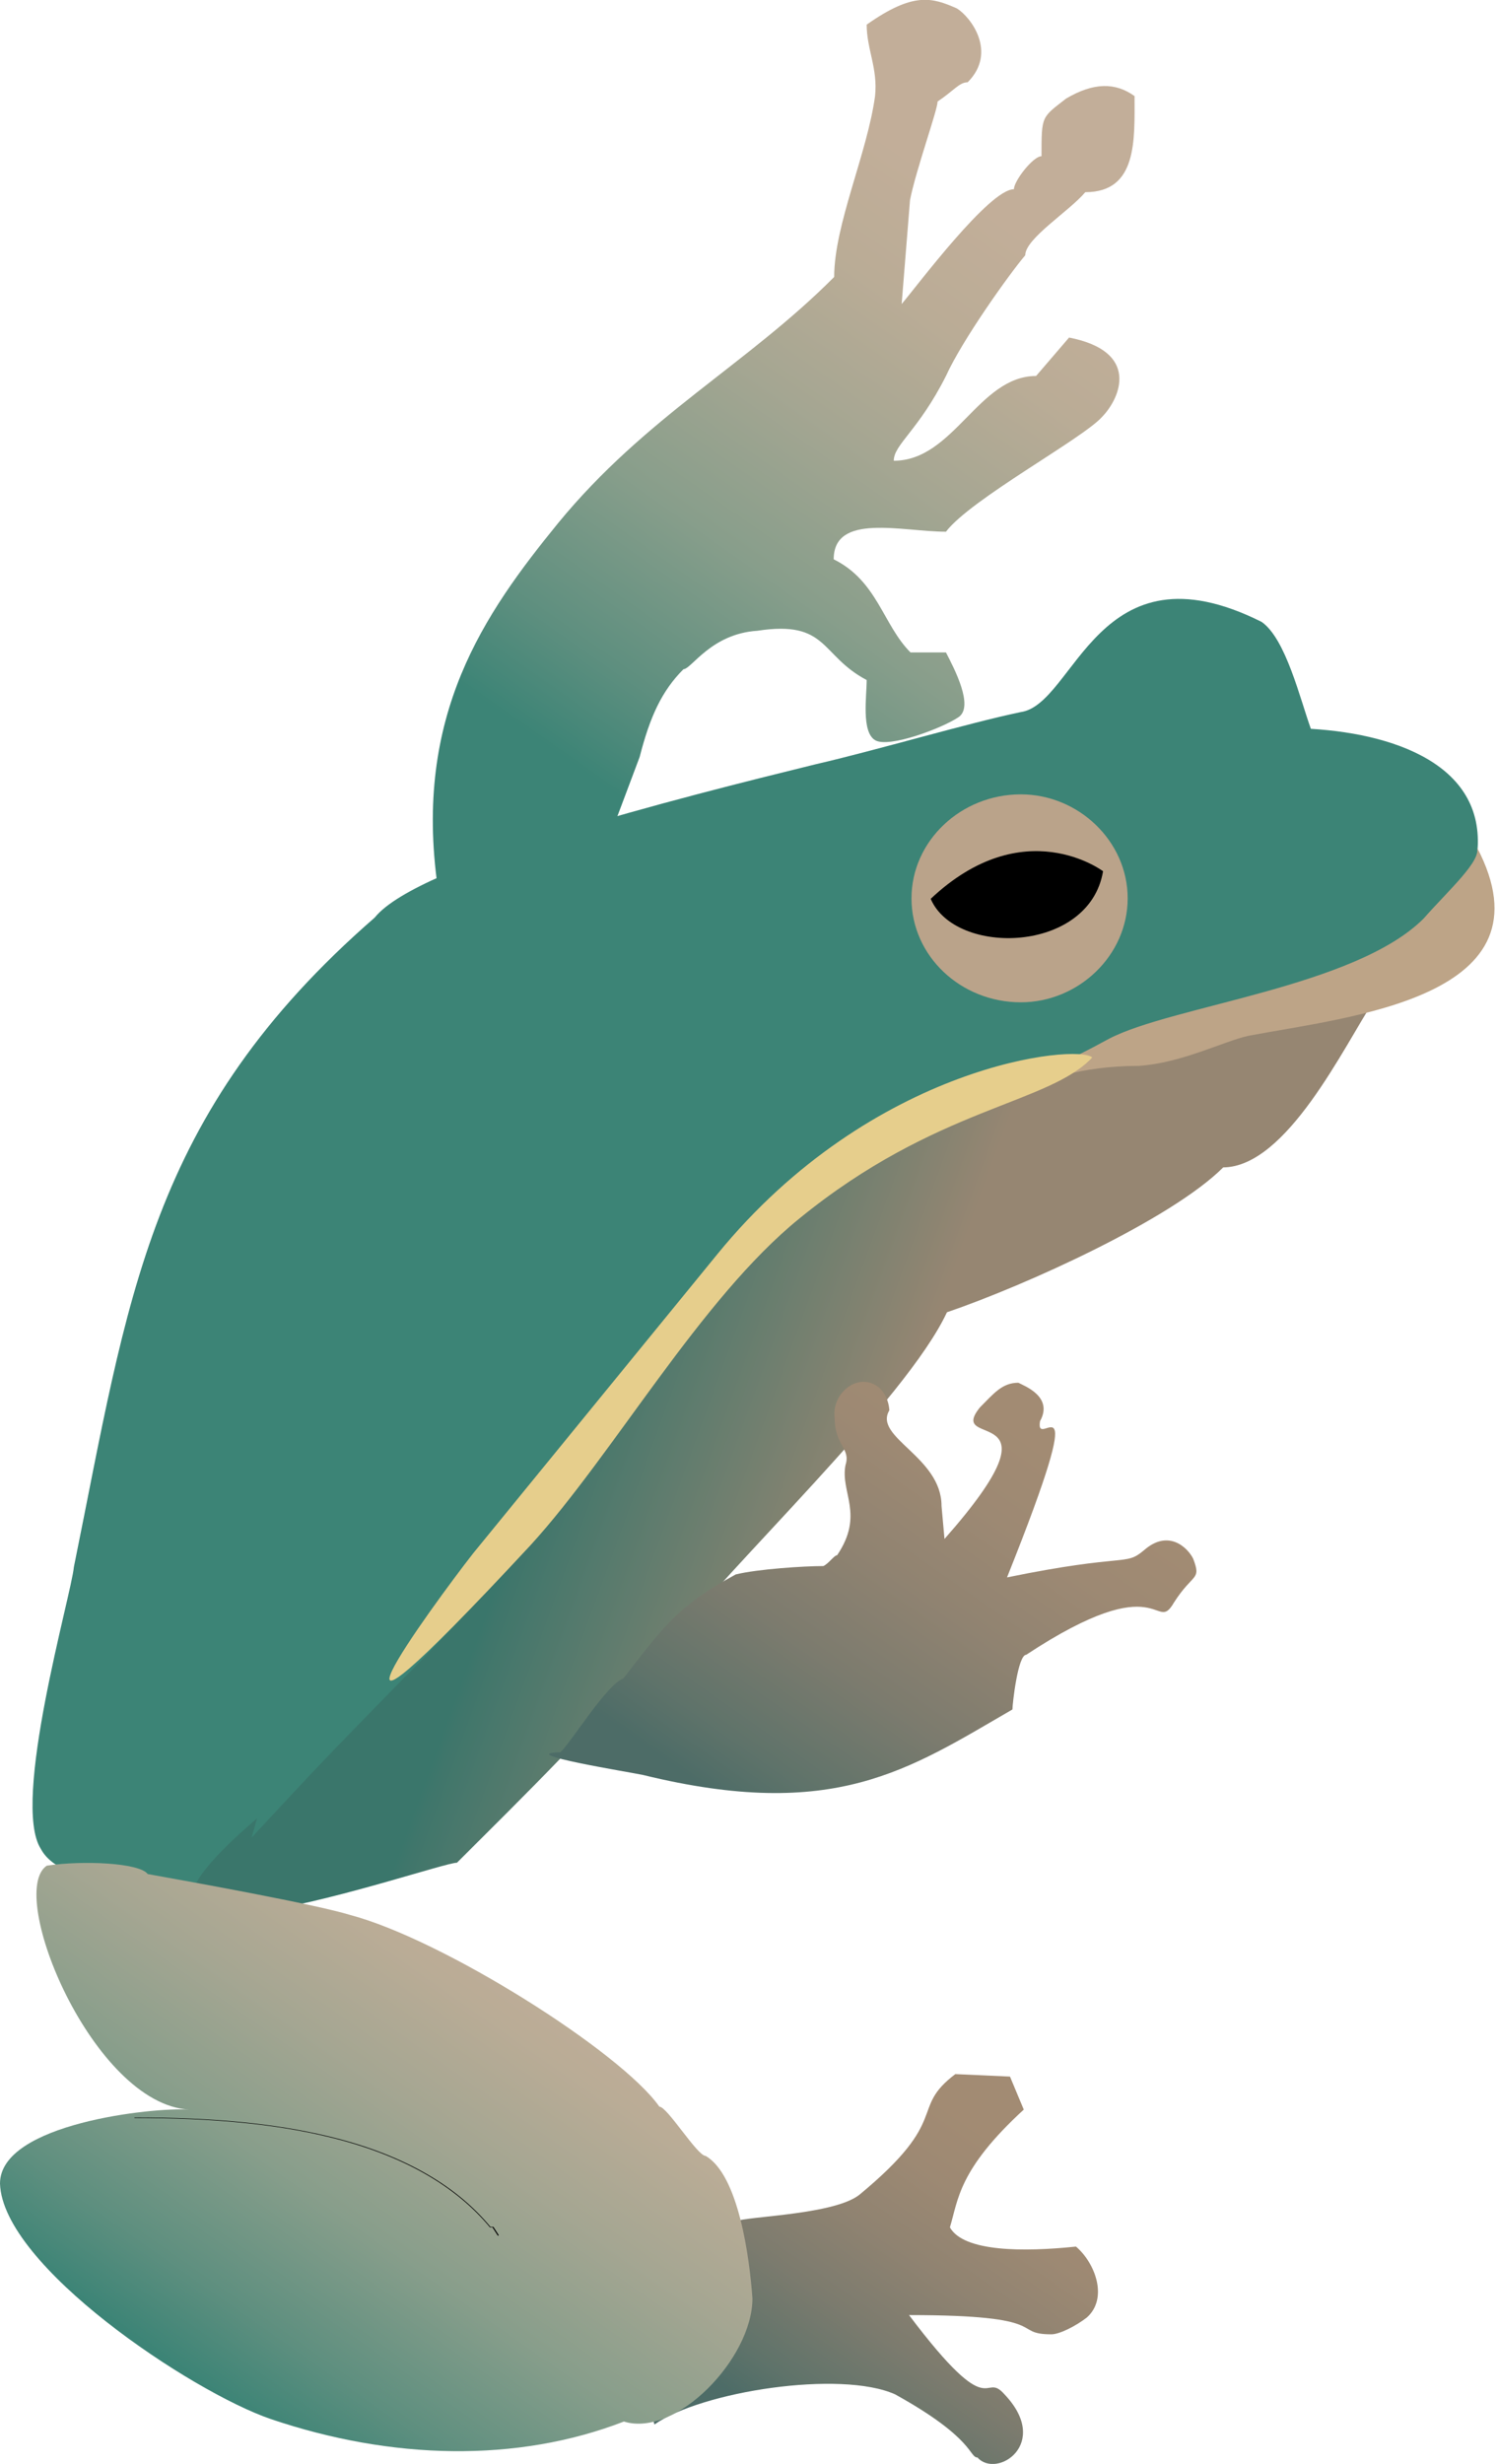
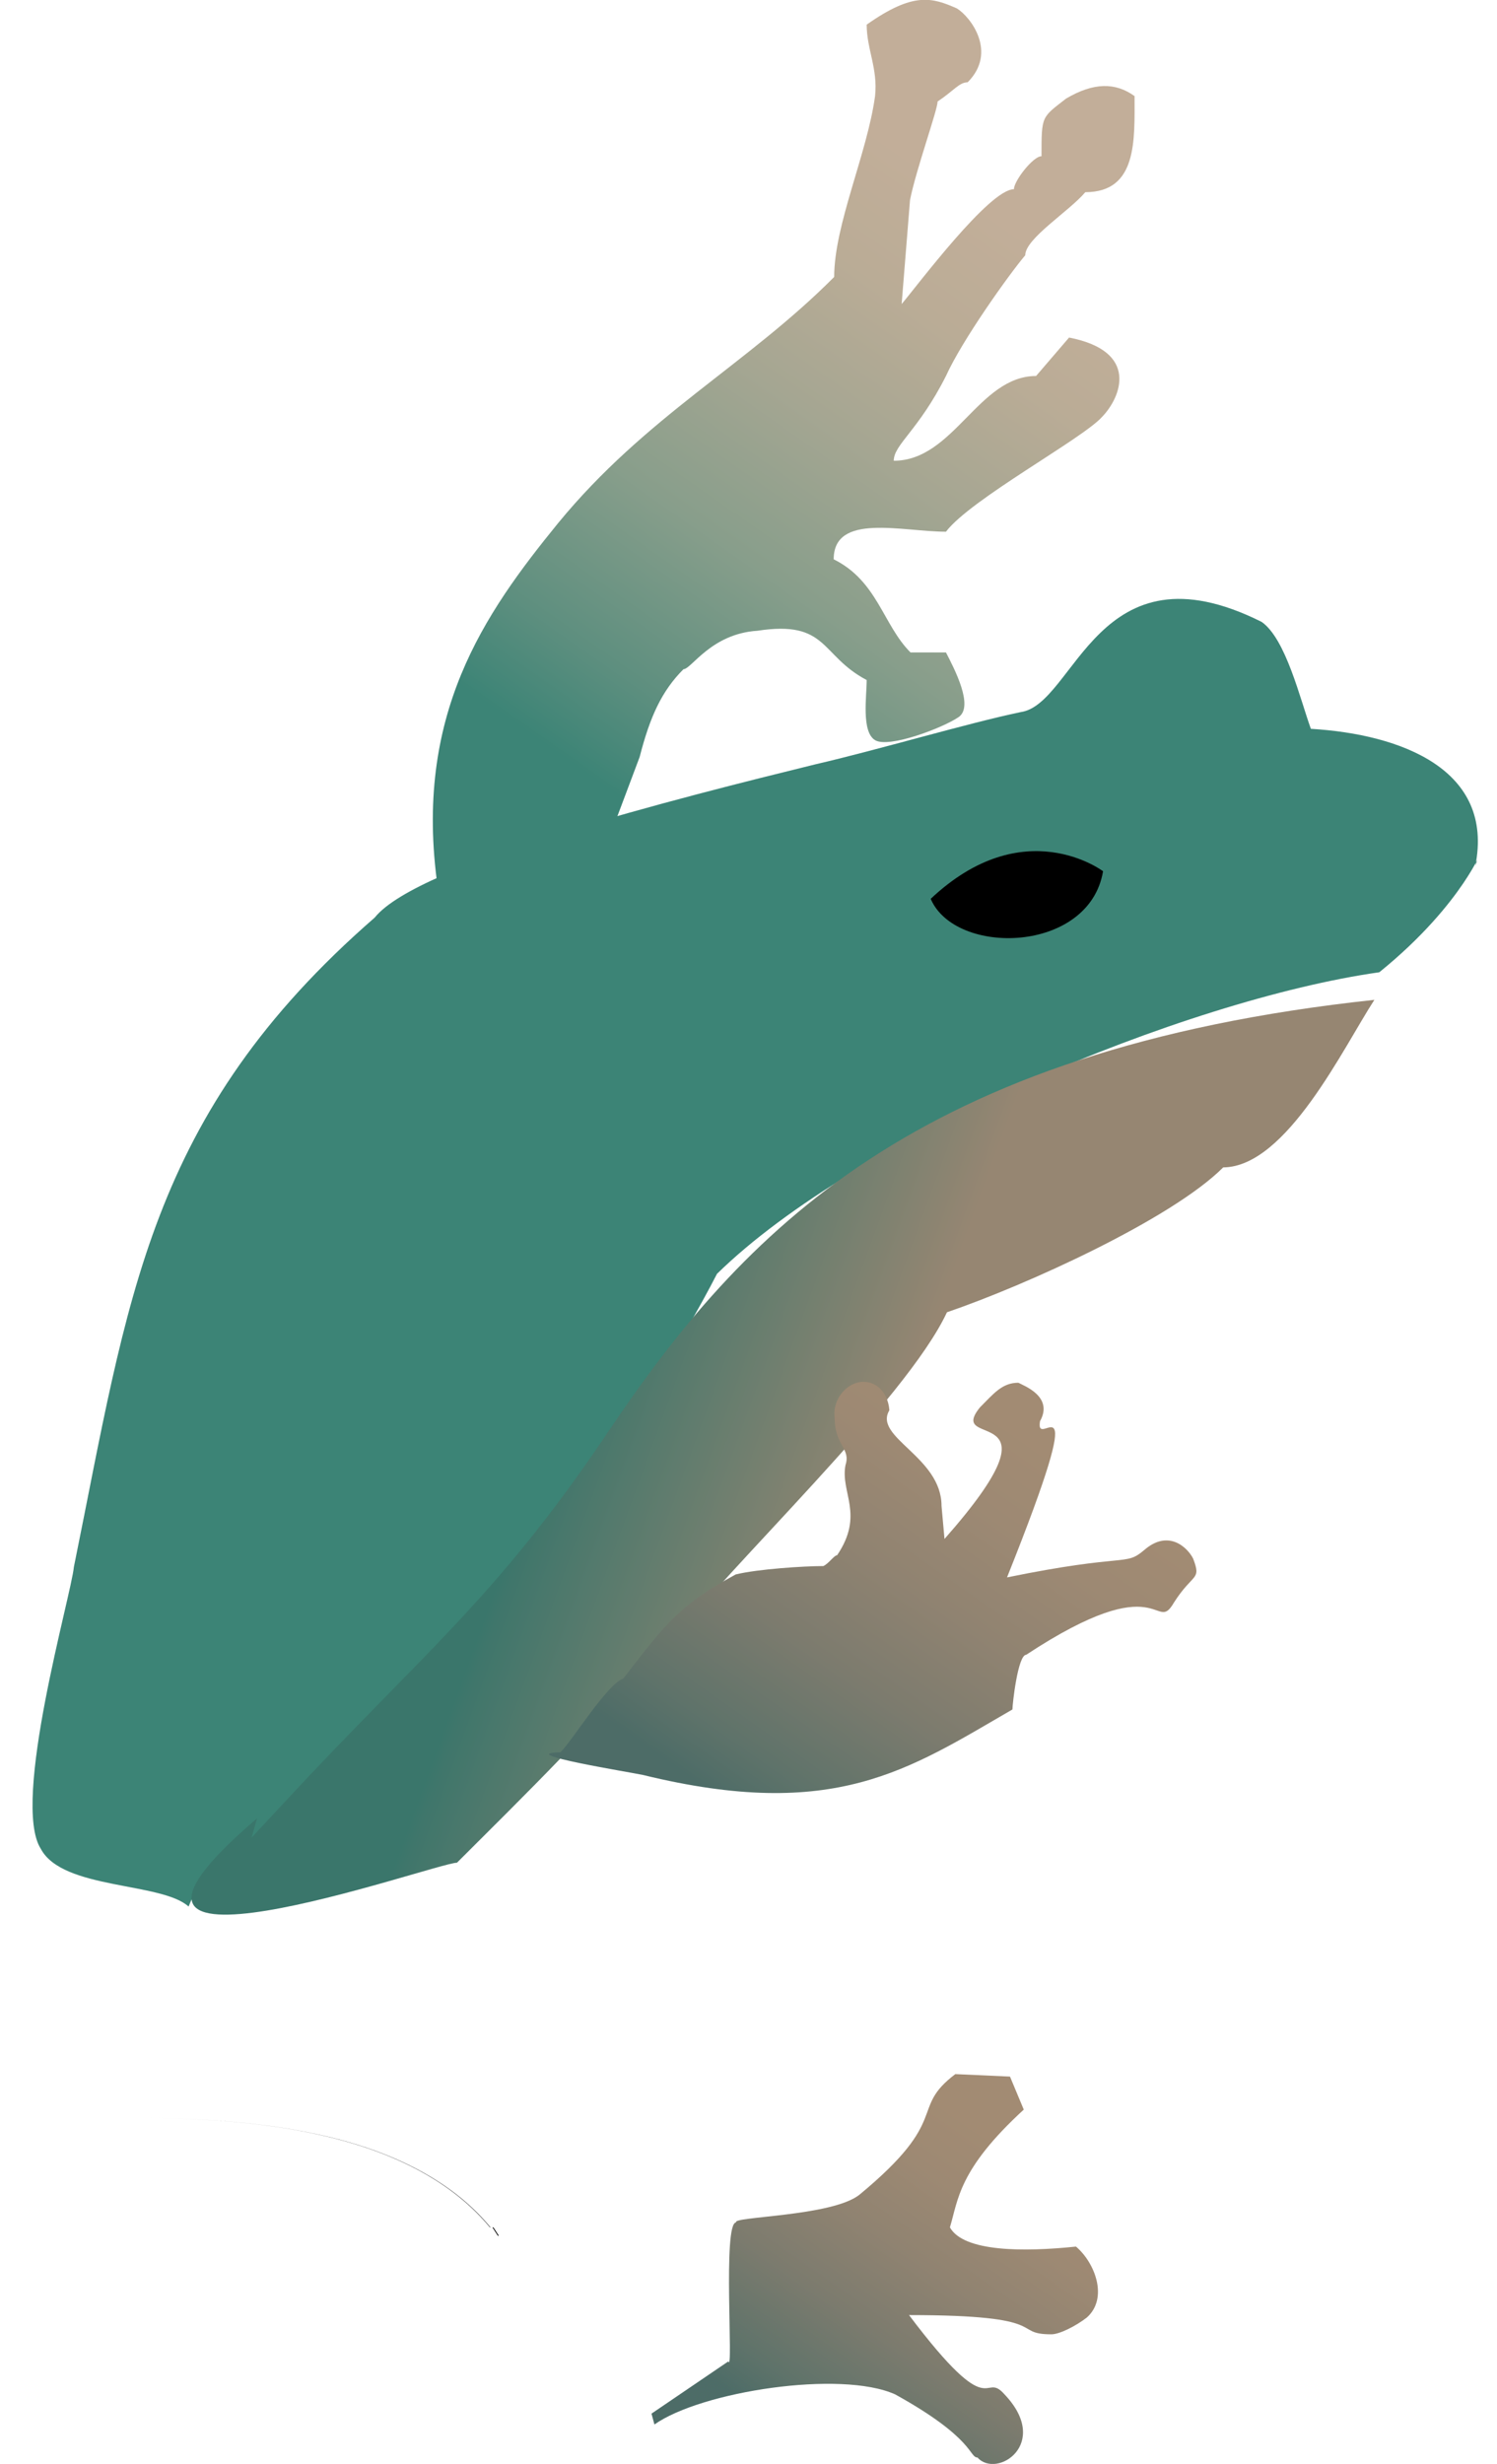
<svg xmlns="http://www.w3.org/2000/svg" xmlns:ns1="https://ian.umces.edu/media-library/" x="0px" y="0px" width="304" height="500" viewBox="0 0 304 500" xml:space="preserve">
  <title>Litoria caerulea (Australian Green Tree Frog) : adult</title>
  <desc>
    <ns1:title>Litoria caerulea (Australian Green Tree Frog) : adult</ns1:title>
    <ns1:descr>Illustration of Litoria caerulea (Australian Green Tree Frog) adult</ns1:descr>
    <ns1:scene>
      <ns1:contains>amphibian, frog, Australian, green, tree, frog, Whites, tree, frog, dumpy, tree, frog, Chordata, Amphibia, Anura, Hylidae, Litoria, caerulea</ns1:contains>
      <ns1:when>1999-01-01</ns1:when>
    </ns1:scene>
  </desc>
  <g id="ian_symbols_a15a89e3bafa52a4757e92b89fe733a7">
    <g>
      <path fill="#3C8476" d="M299.6,175.7c3.9-19.5-15-26.7-33.4-27.8c-2.2-6.1-5.1-18.3-10-21.7c-33.4-16.7-37.8,16.7-48.9,18.3    c-10.6,2.2-29.5,7.8-41.7,10.6c-27.2,6.7-80.6,20-89.5,31.1C30,226.3,26.1,263.5,15,318c-0.5,5.6-12.8,47.8-6.7,57.2    c4.4,8.3,24.5,6.7,30,11.7c6.1-15.6,20.6-13.3,26.1-26.1c27.2-13.9,67.8-76.2,81.2-102.3c28.4-27.8,95-55.6,134.5-61.2    C297.9,182.9,301.3,170.7,299.6,175.7L299.6,175.7z" />
      <linearGradient id="ian_symbols_11c34742abc15a04f1ee576ab8813307" gradientUnits="userSpaceOnUse" x1="-2886.083" y1="5411.363" x2="-2578.463" y2="5299.138" gradientTransform="matrix(0.2 0 0 -0.2 693.975 1360.177)">
        <stop offset="0" style="stop-color:#3A766B" />
        <stop offset="3.460000e-02" style="stop-color:#3F766B" />
        <stop offset="1" style="stop-color:#968672" />
      </linearGradient>
      <path fill="url(#ian_symbols_11c34742abc15a04f1ee576ab8813307)" d="M279.1,202.9c-93.4,10-128.4,47.2-155.7,87.8c-22.8,33.9-37.8,45-65.6,75l-6.7,7.2l1.1-3.9    C7.8,406.9,88.4,378,92.8,378c12.2-12.2,31.1-30.6,41.1-43.9h1.7c12.2-16.1,48.4-50,56.7-67.8c16.1-5.5,45.6-18.9,56.1-29.4    C261.3,236.8,272.9,212.4,279.1,202.9L279.1,202.9z" />
      <linearGradient id="ian_symbols_1ebfe522d609fdd475579d0dda9987c7" gradientUnits="userSpaceOnUse" x1="-2662.783" y1="4328.598" x2="-2454.364" y2="4627.199" gradientTransform="matrix(0.2 0 0 -0.2 693.975 1360.177)">
        <stop offset="0" style="stop-color:#4D6C67" />
        <stop offset="0.124" style="stop-color:#5F736A" />
        <stop offset="0.369" style="stop-color:#7C7B6E" />
        <stop offset="0.603" style="stop-color:#908371" />
        <stop offset="0.819" style="stop-color:#9D8973" />
        <stop offset="1" style="stop-color:#A28B73" />
      </linearGradient>
      <path fill="url(#ian_symbols_1ebfe522d609fdd475579d0dda9987c7)" d="M147.9,479.2l-15.6,10.6l0.6,2.2c9.5-6.7,37.8-11.1,48.9-6.1c16.1,8.9,15,12.8,16.7,12.8    c3.9,4.4,15-2.8,5.5-12.8c-4.4-5-2.2,6.7-19.4-16.1c29.5,0,20.6,3.9,28.9,3.9c1.7,0,5-1.7,7.2-3.4c4.4-3.9,1.7-11.1-2.2-14.4    c-10.6,1.1-22.8,1.1-25.6-3.9c1.7-5.6,1.7-11.7,15-23.9l-2.8-6.7l-11.1-0.5c-9.5,7.2-0.6,8.9-19.5,24.5c-5.6,4.4-26.1,4.4-25,5.6    C146.7,450.9,149,482,147.9,479.2L147.9,479.2z" />
      <linearGradient id="ian_symbols_d1f4ffb1f0778e044d9305410740bb62" gradientUnits="userSpaceOnUse" x1="-3275.784" y1="4389.055" x2="-2943.113" y2="4864.514" gradientTransform="matrix(0.2 0 0 -0.2 693.975 1360.177)">
        <stop offset="0" style="stop-color:#3C8476" />
        <stop offset="0.15" style="stop-color:#5E8F7F" />
        <stop offset="0.388" style="stop-color:#889E8B" />
        <stop offset="0.615" style="stop-color:#A5A692" />
        <stop offset="0.824" style="stop-color:#BAAC96" />
        <stop offset="1" style="stop-color:#C2AE99" />
      </linearGradient>
-       <path fill="url(#ian_symbols_d1f4ffb1f0778e044d9305410740bb62)" d="M9.5,378.6c-8.3,5.6,9.4,48.4,28.9,49.5c-7.2-0.5-38.4,2.8-38.4,15c0.5,16.7,38.9,42.3,55,47.8    c24.5,8.3,50,8.9,71.7,0.5c10.6,3.3,26.1-12.8,26.1-25c-0.6-8.3-2.8-25-9.5-28.9c-1.7,0-7.8-10-9.4-10    c-7.8-11.1-43.9-33.9-62.8-38.9c-7.2-2.2-32.2-6.7-41.1-8.3C28.3,378,16.7,377.5,9.5,378.6L9.5,378.6z" />
      <linearGradient id="ian_symbols_2a1646694c26a02471d95039e4dc36f6" gradientUnits="userSpaceOnUse" x1="-2852.555" y1="6000.89" x2="-2449.242" y2="6576.548" gradientTransform="matrix(0.2 0 0 -0.2 693.975 1360.177)">
        <stop offset="0" style="stop-color:#3C8476" />
        <stop offset="0.15" style="stop-color:#5E8F7F" />
        <stop offset="0.388" style="stop-color:#889E8B" />
        <stop offset="0.615" style="stop-color:#A5A692" />
        <stop offset="0.824" style="stop-color:#BAAC96" />
        <stop offset="1" style="stop-color:#C2AE99" />
      </linearGradient>
      <path fill="url(#ian_symbols_2a1646694c26a02471d95039e4dc36f6)" d="M88.9,180.1c-5-35,9.5-55.6,24.4-73.9c17.8-21.7,38.4-32.2,56.1-50c0-10.6,6.7-25,8.3-36.7    c0.6-5.6-1.7-9.5-1.7-14.5c9.5-6.7,13.3-5.5,18.3-3.3c2.8,1.7,8.3,8.9,2.2,15c-1.7,0-2.8,1.7-6.1,3.9c0,1.7-4.4,13.9-5.6,20    l-1.7,21.1c3.3-3.9,17.8-23.3,22.8-23.3c0-1.7,3.9-6.7,5.6-6.7c0-8.3,0-7.8,5-11.7c5.6-3.3,10-3.3,13.9-0.5    c0,8.9,0.6,19.5-10,19.5c-3.3,3.9-12.2,9.4-12.2,12.8c-3.3,3.9-12.8,17.2-16.1,24.5c-5.6,11.1-10.6,13.9-10.6,17.2    c12.2,0,17.2-17.2,28.9-17.2l6.7-7.8c14.4,2.8,10.5,12.2,6.7,16.1c-3.9,4.4-26.7,16.7-31.7,23.3c-8.9,0-22.8-3.9-22.8,5.6    c8.9,4.4,10,13.3,15.6,18.9h7.2c1.7,3.3,5.7,10.9,2.6,13.1c-3.2,2.2-14.2,6.4-17,4.7c-2.8-1.7-1.7-8.9-1.7-12.2    c-9.5-5-7.8-12.2-22.2-10c-9.4,0.6-13.4,7.8-15,7.8c-4.4,4.4-6.8,9.6-8.9,17.8l-5,13.3C114.5,171.8,105,170.1,88.9,180.1    L88.9,180.1z" />
-       <path fill="#BDA487" d="M299.9,171.9c16.1,30.6-25.9,34.4-46.4,38.3c-5,1.1-13.5,5.5-22.2,6.1c-23.6,0-32.2,11.7-44.5,11.7    c-3.3,2.2,22.2-8.3,38.4-17.2c12.8-6.7,50-10.5,63.9-24.4C294.1,180.7,301,174.6,299.9,171.9L299.9,171.9z" />
-       <path fill="#E6CE8C" d="M221.8,214.6c-2.8-2.8-44.5,1.1-76.2,40l-49.5,60.6c-8.3,10.6-39.5,53.4,11.7-1.7    c16.7-18.3,34.5-50,54.5-66.2C190.1,224.6,212.9,224.1,221.8,214.6L221.8,214.6z" />
-       <path fill="#BAA38A" d="M207.3,161.2c-12.2,0-22.2,9.5-22.2,21.1c0,11.7,10,21.1,22.2,21.1c11.7,0,21.7-9.5,21.7-21.1    C229,170.7,219,161.2,207.3,161.2L207.3,161.2z" />
      <path d="M189,182.4c5,11.7,32.2,11.1,35-5.6C224,176.8,207.9,164.6,189,182.4L189,182.4z" />
-       <path d="M101.1,453.7L100,452h-0.5l0,0c-7.2-8.7-18.3-14.9-33-18.4c-10.8-2.6-23.3-3.8-39.2-3.8v-0.1c16,0,28.4,1.2,39.3,3.8    c14.7,3.5,25.8,9.7,33,18.4h0.6l0,0l1.1,1.7L101.1,453.7z" />
+       <path d="M101.1,453.7L100,452h-0.5l0,0c-7.2-8.7-18.3-14.9-33-18.4c-10.8-2.6-23.3-3.8-39.2-3.8c16,0,28.4,1.2,39.3,3.8    c14.7,3.5,25.8,9.7,33,18.4h0.6l0,0l1.1,1.7L101.1,453.7z" />
      <linearGradient id="ian_symbols_c3bd35ba7dfb9b34dd419aa2bdfe3ef0" gradientUnits="userSpaceOnUse" x1="-2706.745" y1="4953.768" x2="-2431.189" y2="5347.06" gradientTransform="matrix(0.2 0 0 -0.2 693.975 1360.177)">
        <stop offset="0" style="stop-color:#4D6C67" />
        <stop offset="0.124" style="stop-color:#5F736A" />
        <stop offset="0.369" style="stop-color:#7C7B6E" />
        <stop offset="0.603" style="stop-color:#908371" />
        <stop offset="0.819" style="stop-color:#9D8973" />
        <stop offset="1" style="stop-color:#A28B73" />
      </linearGradient>
      <path fill="url(#ian_symbols_c3bd35ba7dfb9b34dd419aa2bdfe3ef0)" d="M130.6,360.2c38.9,9.5,53.9-1.1,75-13.3c0-1.1,1.1-11.1,2.8-11.1c27.8-18.3,26.1-3.9,30-10.6    c3.9-6.1,5.6-4.4,3.9-8.9c-1.1-2.2-5-6.1-10-1.7c-3.9,3.3-3.3,0.5-27.8,5.5c17.8-44.5,5.6-25,6.7-31.7c2.8-5-3.3-7.2-4.4-7.8    c-3.3,0-5,2.2-7.8,5c-7.2,8.9,18.3-2.2-7.2,26.7l-0.6-6.7c0-10-13.9-13.9-10.6-19.4c0,0-0.1-4.4-3.9-5.6c-3.8-1.1-7.8,2.8-7.2,7.2    c0,5.5,3.3,6.1,2.2,9.5c-1.1,5.6,3.9,10-1.7,18.3c-0.6,0-1.7,1.7-2.8,2.2c-3.9,0-13.3,0.6-17.8,1.7c-11.1,6.1-13.9,9.5-22.8,21.1    c-3.3,1.1-10.5,12.8-12.8,15C104,355.8,128.4,359.7,130.6,360.2L130.6,360.2z" />
    </g>
  </g>
</svg>